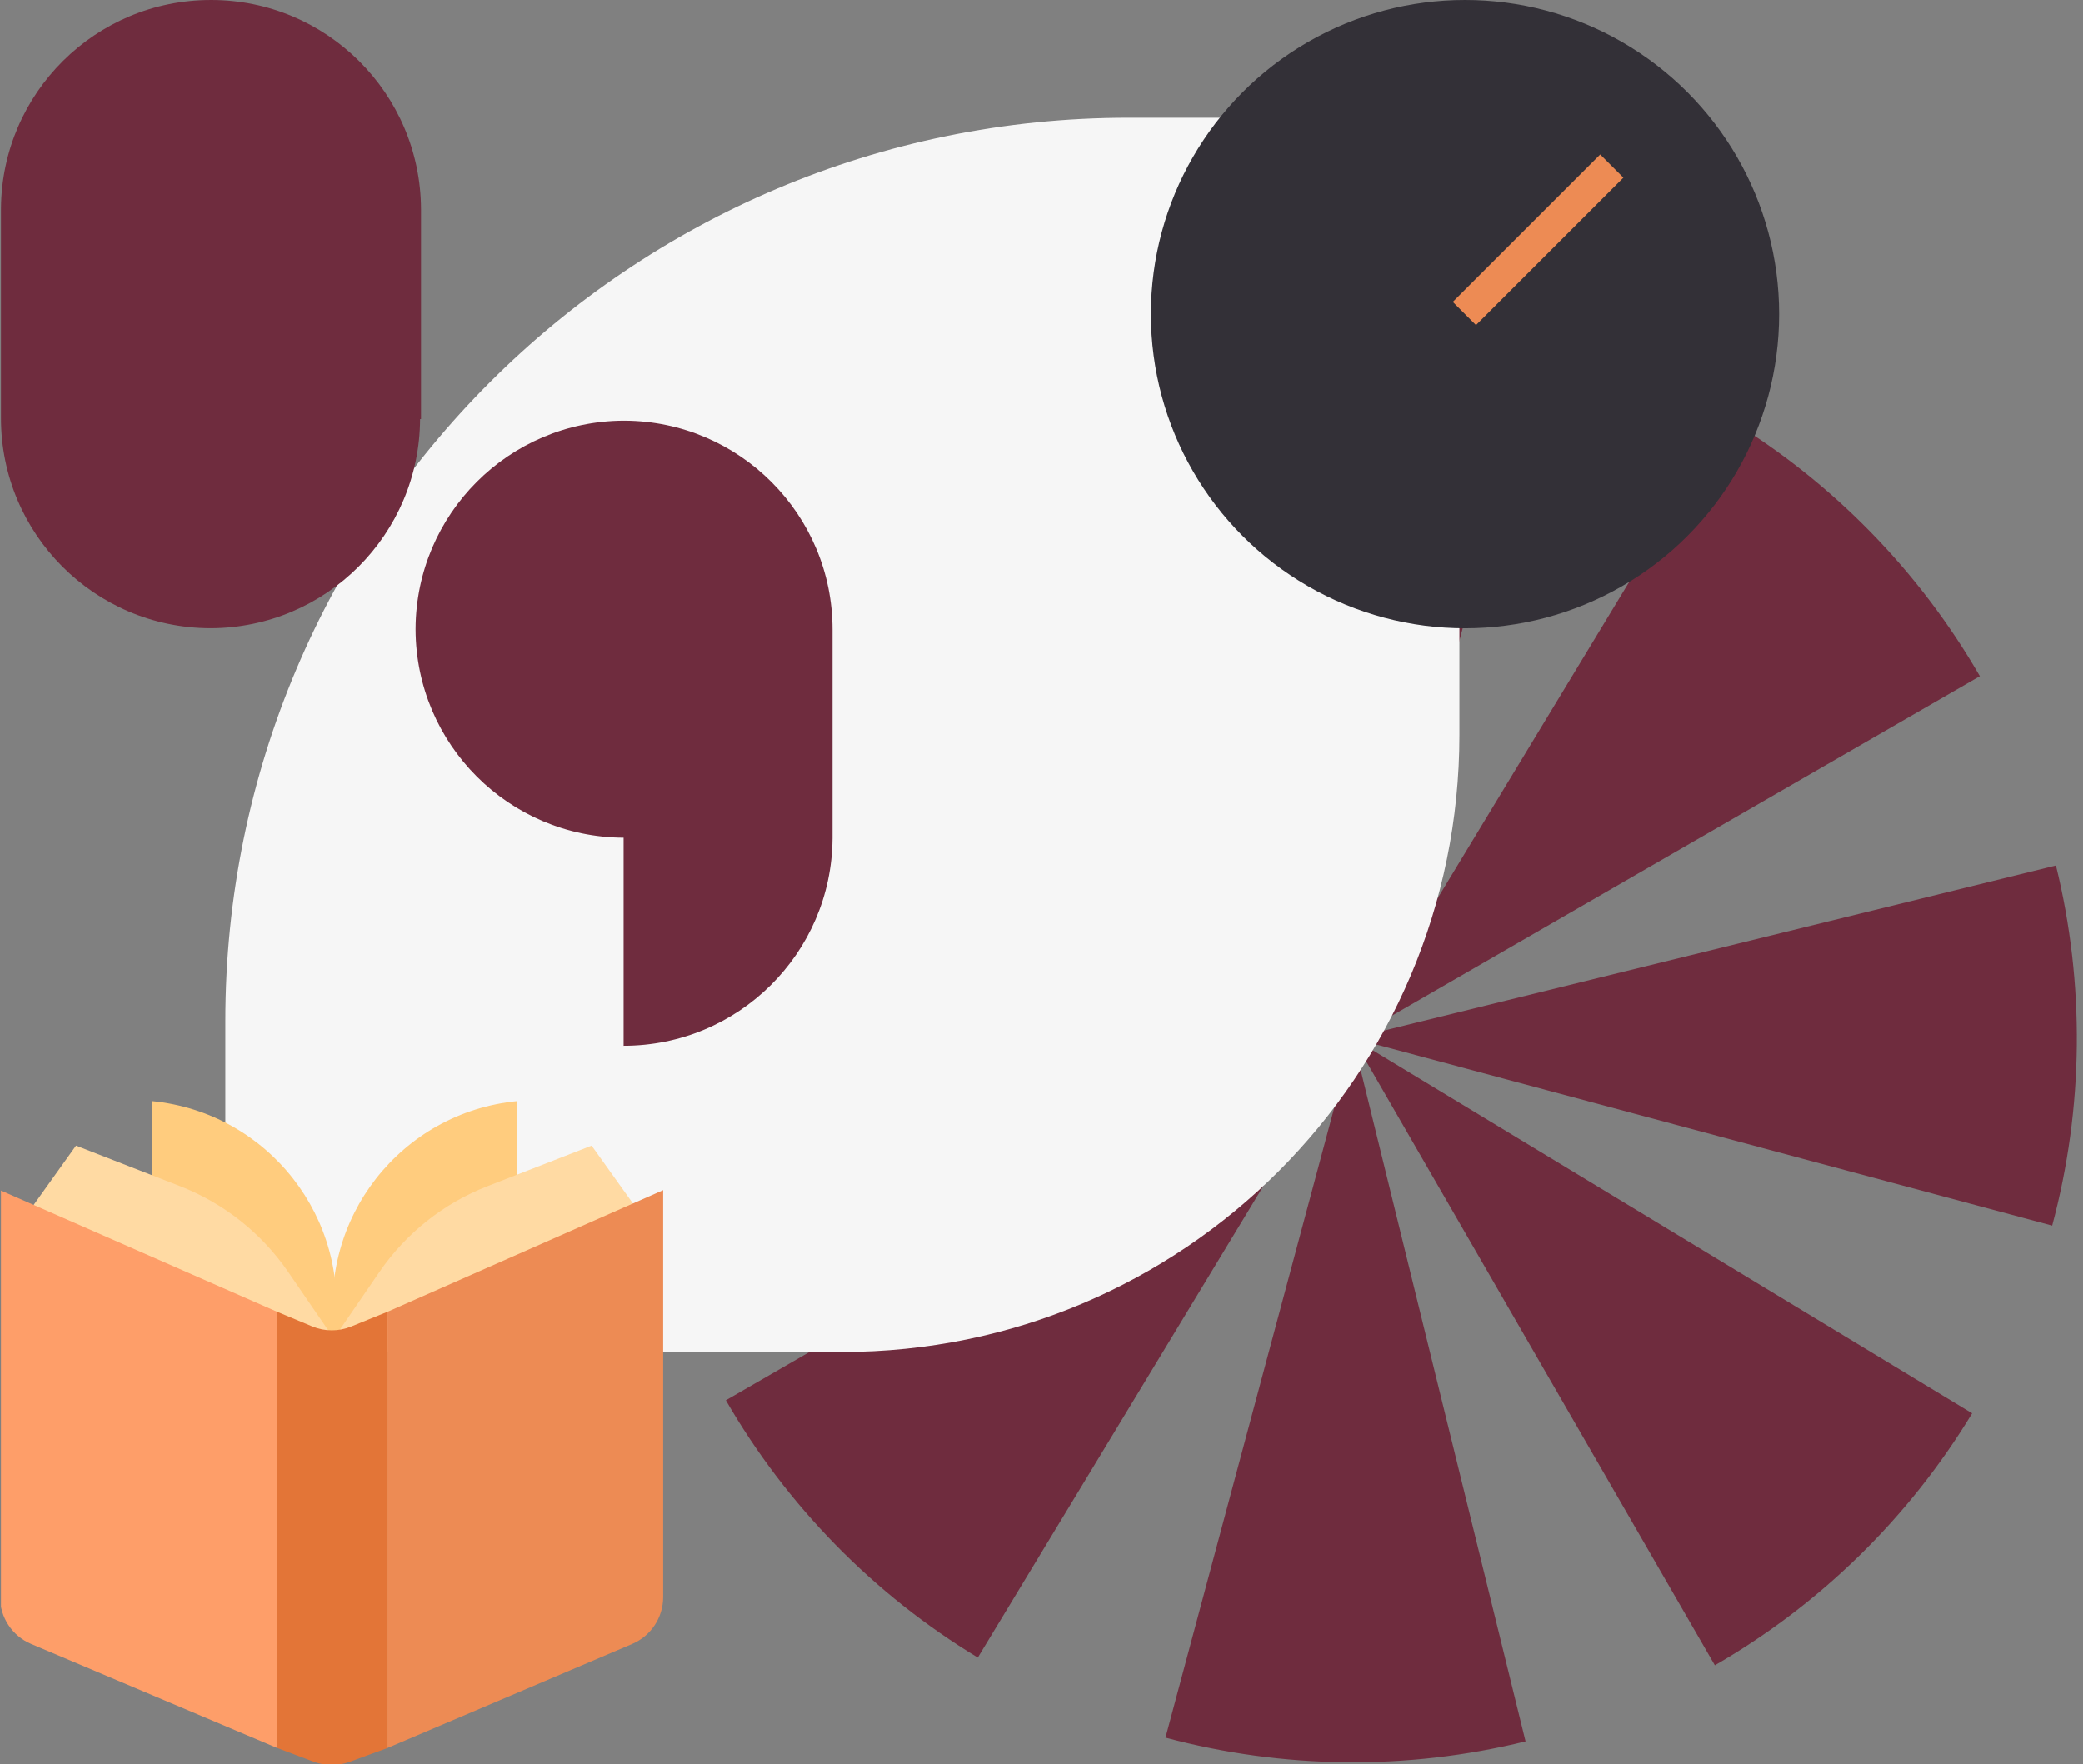
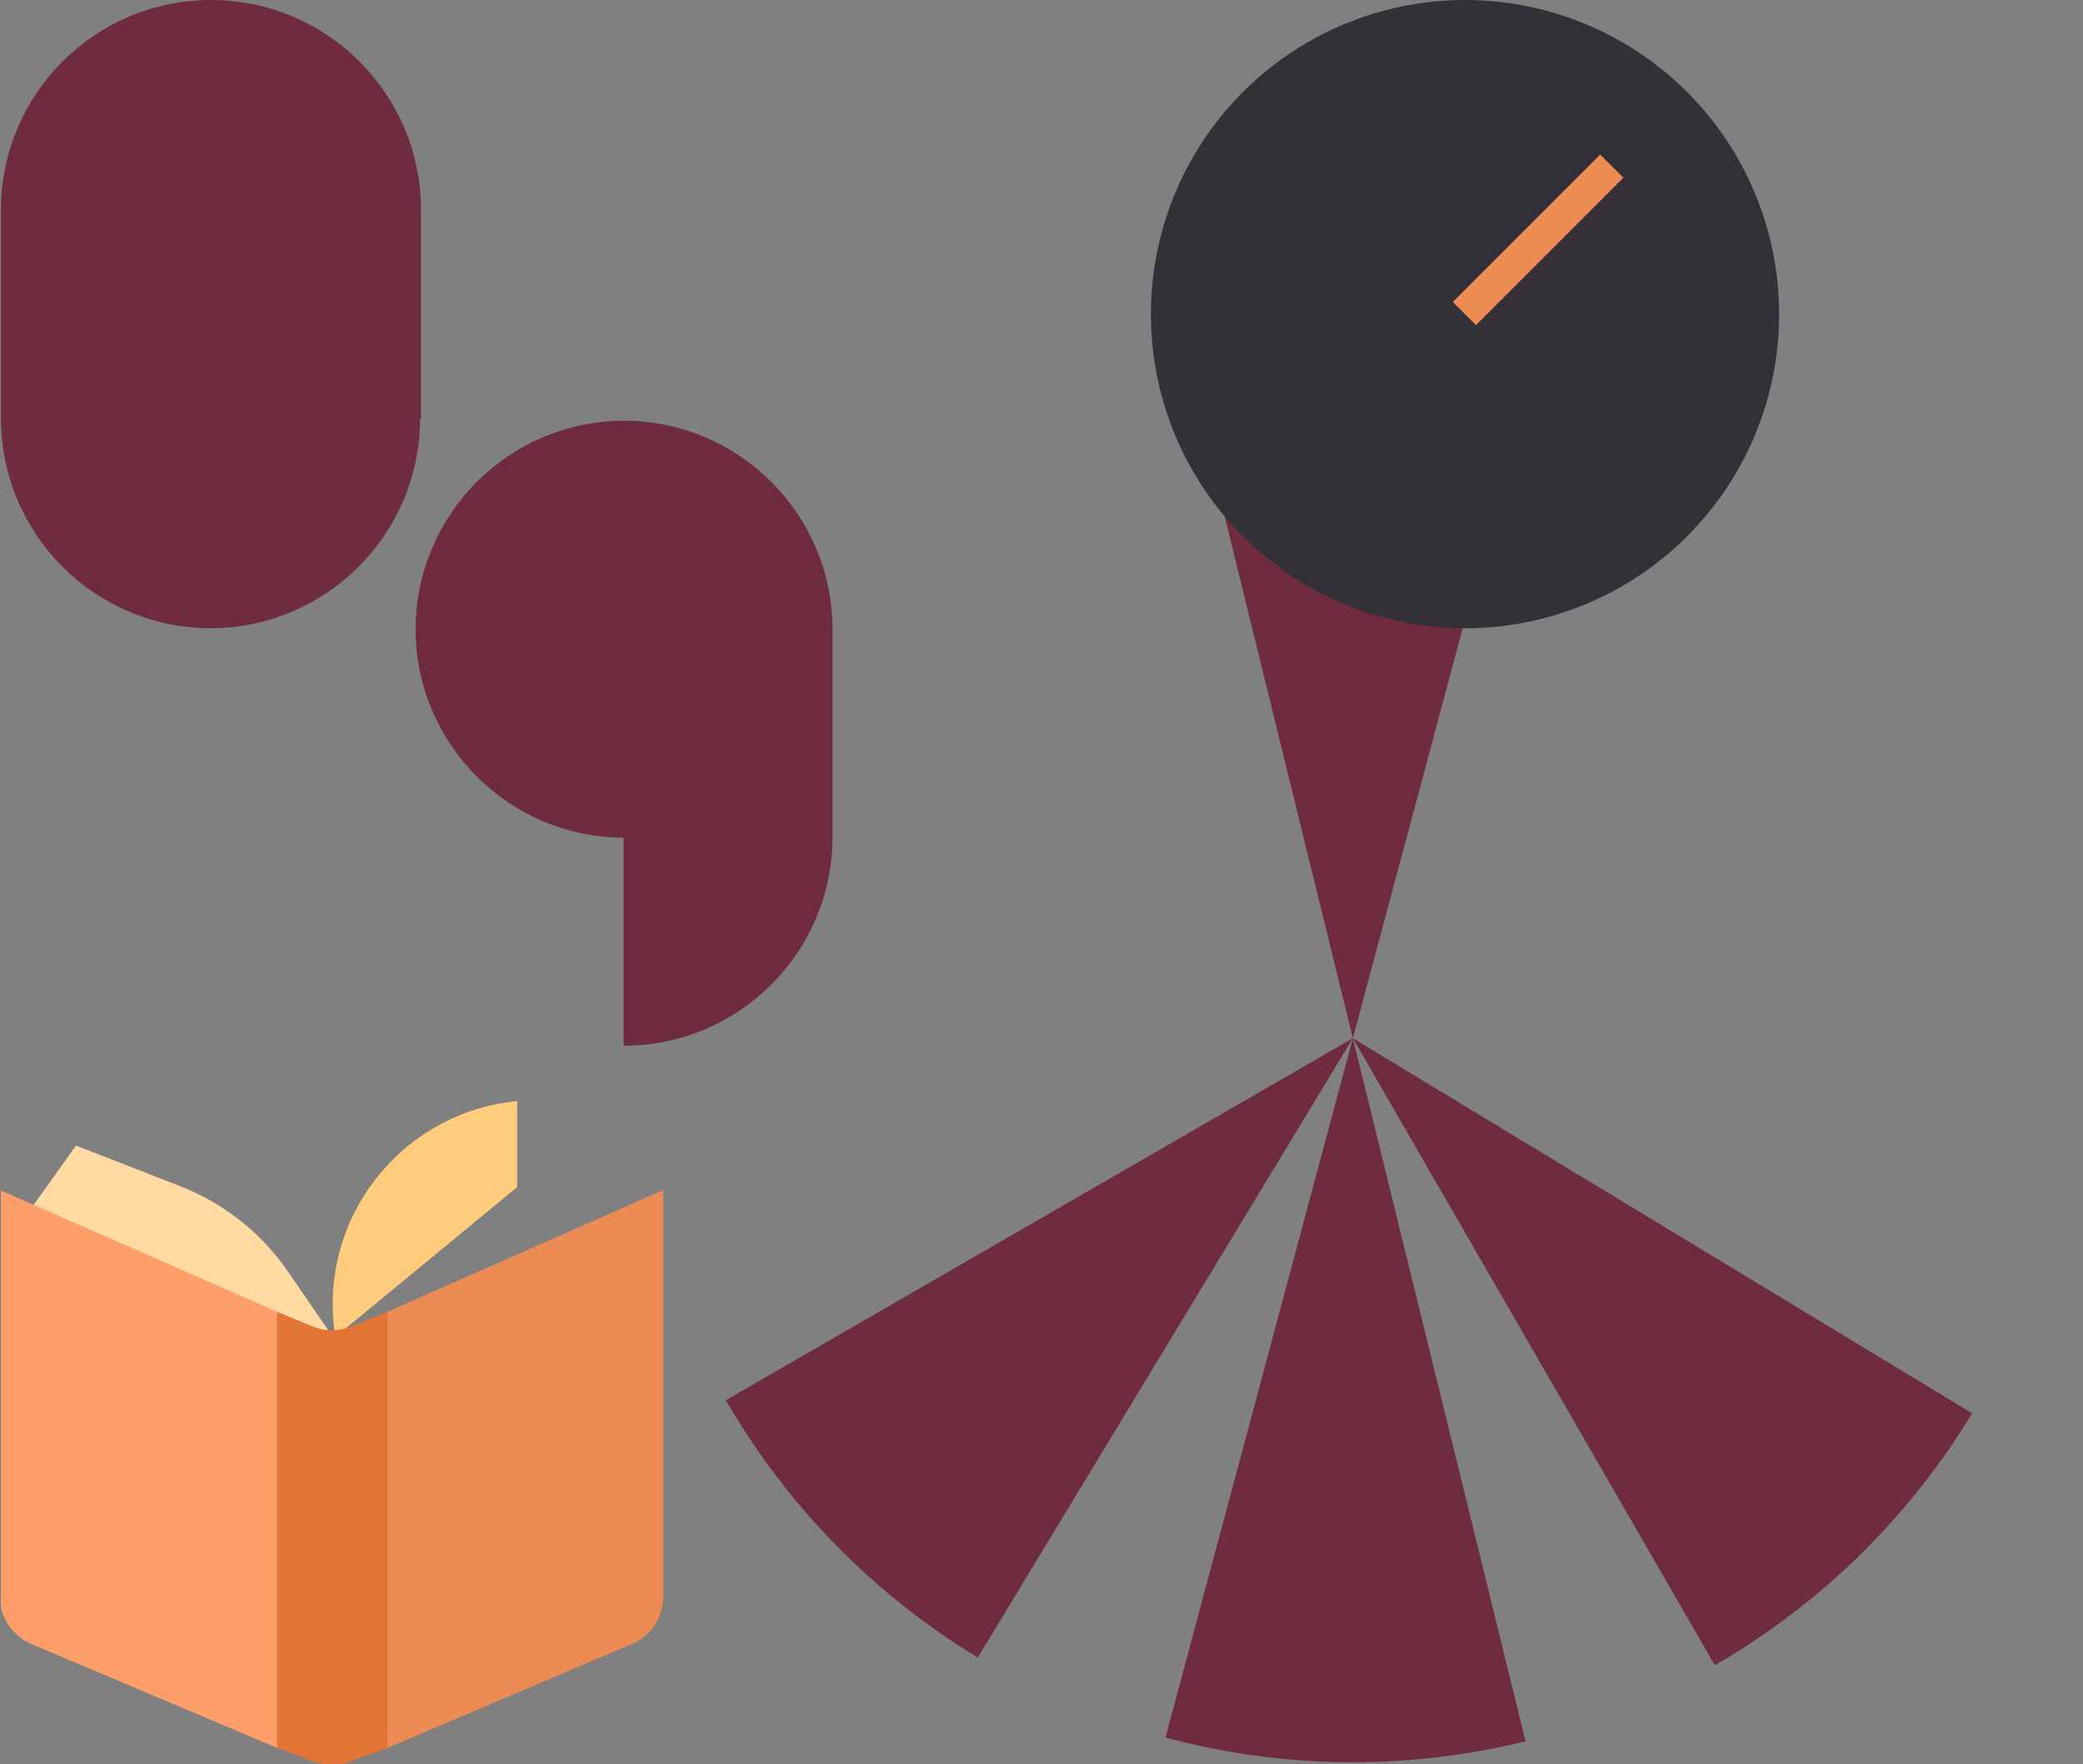
<svg xmlns="http://www.w3.org/2000/svg" width="490" height="415" viewBox="0 0 490 415" fill="none">
  <rect x="0" y="0" width="490" height="415" fill="#808080" stroke="none" />
  <g clip-path="url(#clip0_8_53)">
    <path d="M170.753 329.364C185.096 354.206 205.482 375.024 230.019 389.884L318.242 244.211L170.753 329.364Z" fill="#6F2C3E" />
    <path d="M274.165 408.711C301.874 416.135 331.009 416.441 358.867 409.598L318.243 244.209L274.165 408.711Z" fill="#6F2C3E" />
    <path d="M403.395 391.699C428.238 377.356 449.055 356.97 463.916 332.433L318.243 244.211L403.395 391.699Z" fill="#6F2C3E" />
-     <path d="M482.743 288.285C490.167 260.576 490.472 231.441 483.63 203.583L318.241 244.207L482.743 288.285Z" fill="#6F2C3E" />
-     <path d="M465.733 159.055C451.39 134.212 431.004 113.394 406.467 98.534L318.244 244.207L465.733 159.055Z" fill="#6F2C3E" />
    <path d="M362.322 79.709C334.613 72.284 305.478 71.979 277.62 78.822L318.244 244.211L362.322 79.709Z" fill="#6F2C3E" />
-     <path d="M265.453 27.71C148.123 27.71 53.009 122.825 53.009 240.154L53.009 318.007L198.157 318.007V318.007C278.32 318.007 343.305 253.022 343.305 172.859L343.305 27.71L265.453 27.71Z" fill="#F6F6F6" />
    <path d="M146.911 98.962L146.802 98.963L146.692 98.962C119.719 99.08 97.875 120.924 97.757 147.897C97.757 147.96 97.757 148.023 97.757 148.086C97.757 148.096 97.757 148.107 97.757 148.117C97.875 175.09 119.719 196.933 146.692 197.051L146.692 245.988C173.694 245.988 195.611 224.216 195.844 197.269H195.847V148.114C195.845 121.041 173.957 99.08 146.911 98.962Z" fill="#6F2C3E" />
    <path d="M49.633 0.002V0C76.846 0 98.92 22.002 99.037 49.187H99.04V98.592H98.817C98.699 125.703 76.744 147.658 49.633 147.776L49.523 147.777L49.413 147.777C22.228 147.658 0.228 125.584 0.228 98.372L0.23 98.37L0.23 49.407H0.228C0.228 49.277 0.229 49.147 0.23 49.017L0.23 48.965C0.467 21.883 22.495 0.002 49.633 0.002Z" fill="#6F2C3E" />
    <circle cx="344.625" cy="73.895" r="73.894" fill="#333037" />
    <path d="M379.151 39.078L344.477 73.752" stroke="#ED8B54" stroke-width="7.714" />
    <path d="M121.645 259V279.24L78.876 314.485L78.766 313.729C74.818 286.591 94.35 261.66 121.645 259Z" fill="#FFCC7E" />
-     <path d="M35.757 259V279.24L78.526 314.485L78.636 313.729C82.584 286.591 63.051 261.66 35.757 259Z" fill="#FFCC7E" />
    <path d="M17.879 269.468L6.661 285.172L78.526 314.834L67.806 299.196C61.543 290.059 52.672 283.021 42.35 279L17.879 269.468Z" fill="#FFDAA3" />
-     <path d="M139.173 269.468L150.391 285.172L78.525 314.834L89.245 299.196C95.508 290.059 104.379 283.021 114.701 279L139.173 269.468Z" fill="#FFDAA3" />
    <path d="M0 279.938V375.625C0 380.447 2.886 384.8 7.327 386.678L65.204 411.148V308.553L0 279.938Z" fill="#FE9E69" />
    <path d="M156 279.938V375.642C156 380.455 153.124 384.803 148.694 386.686L91.146 411.148V308.553L156 279.938Z" fill="#ED8B54" />
    <path d="M65.204 308.553L73.443 311.989C76.362 313.206 79.644 313.222 82.575 312.032L91.146 308.553V411.148L82.183 414.431C79.484 415.42 76.52 415.407 73.83 414.394L65.204 411.148V308.553Z" fill="#E37537" />
  </g>
  <defs>
    <clipPath id="clip0_8_53">
      <rect width="489.545" height="415" fill="white" transform="translate(0.228)" />
    </clipPath>
  </defs>
</svg>